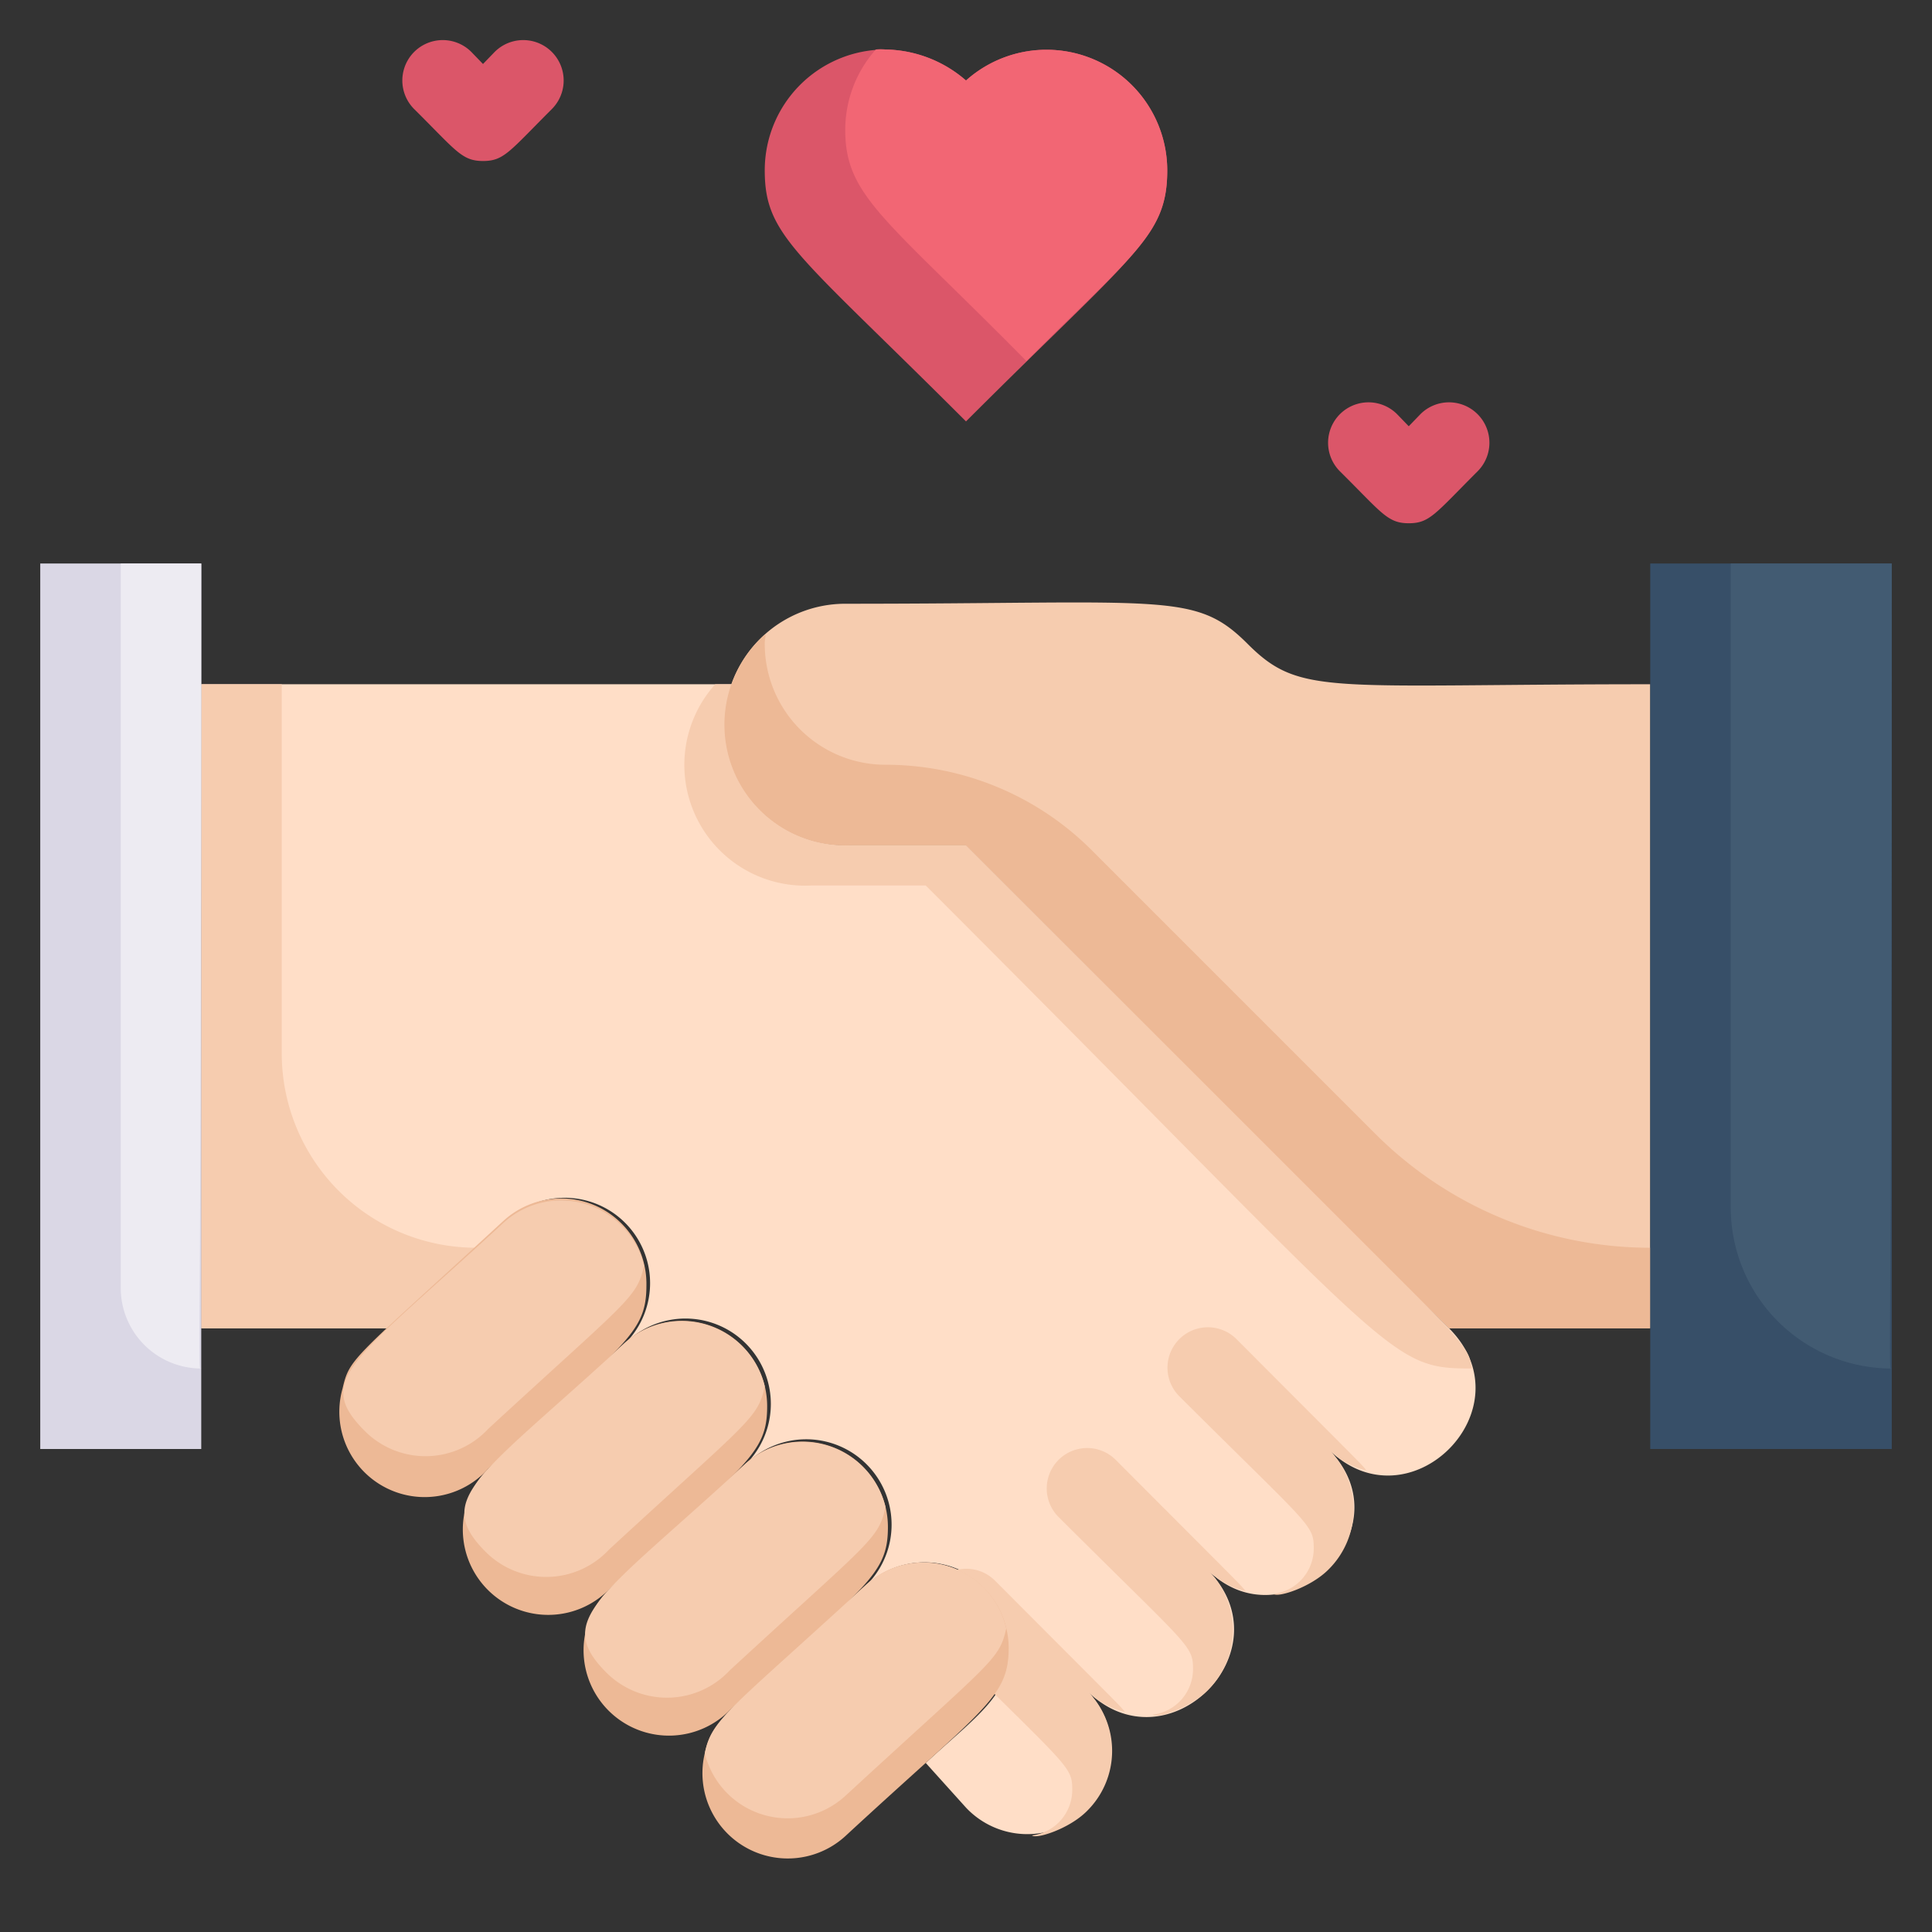
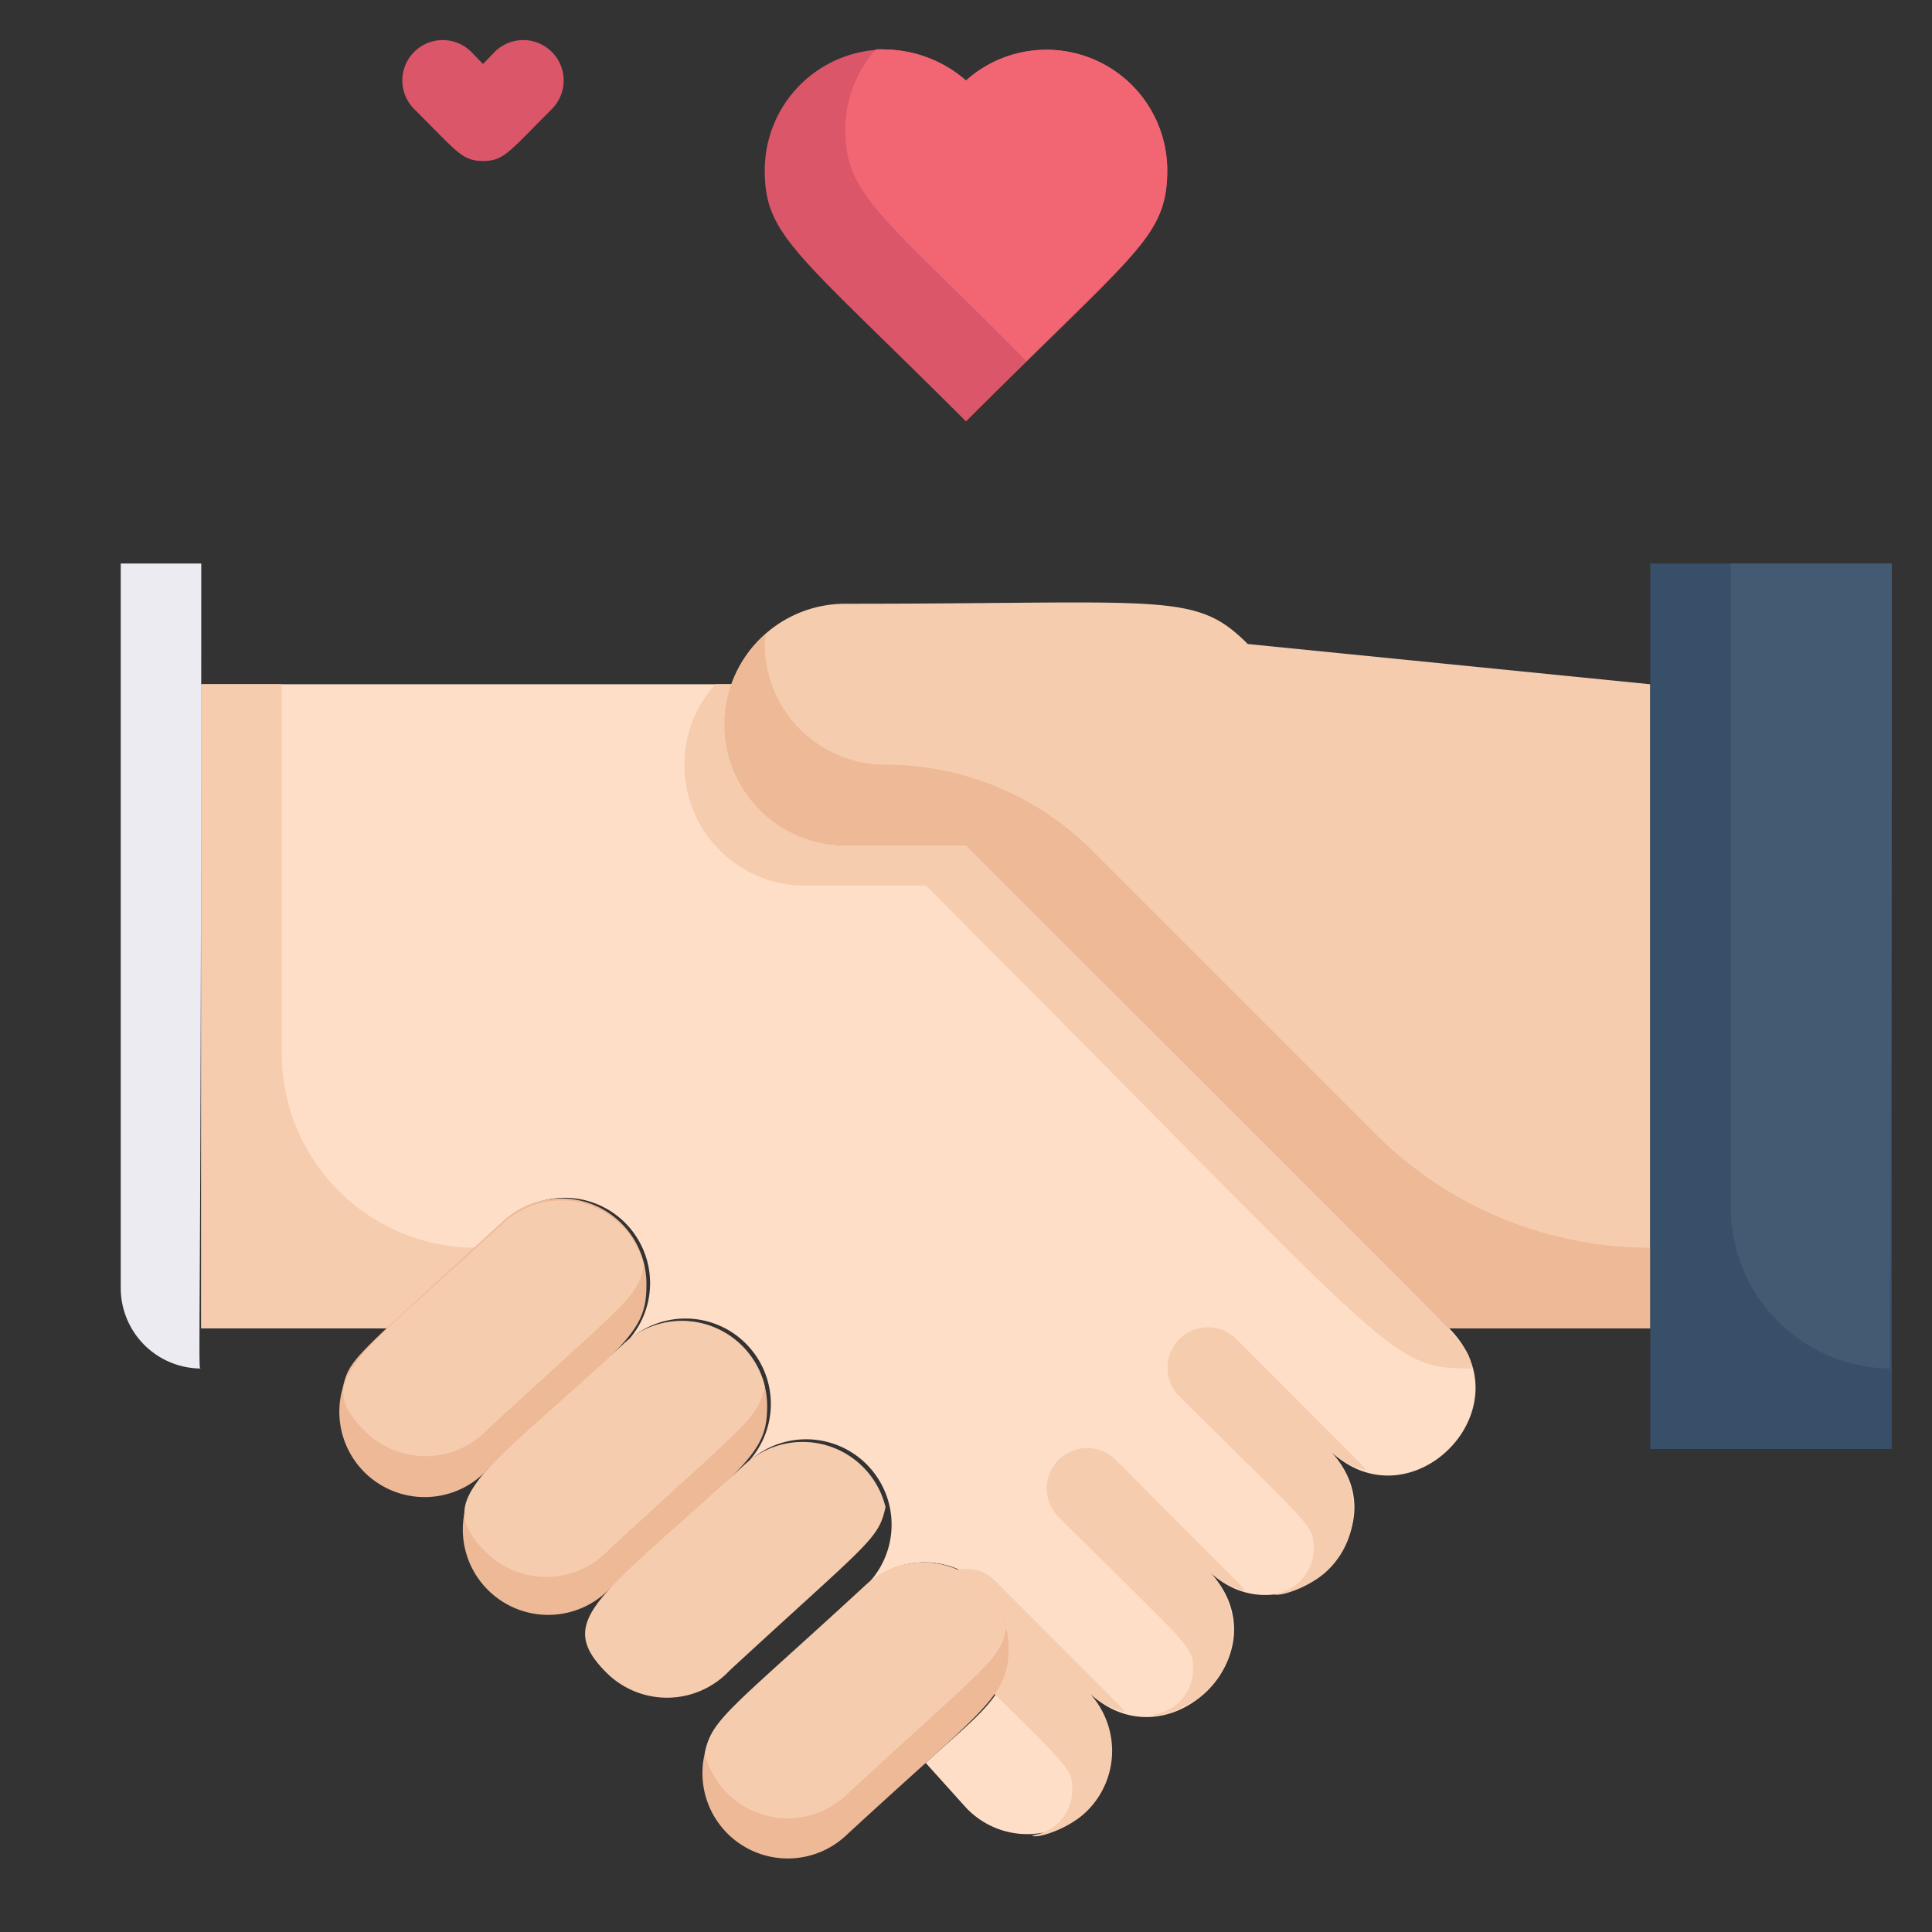
<svg xmlns="http://www.w3.org/2000/svg" viewBox="0 0 48 48">
  <rect x="0" y="0" width="48" height="48" fill="#333333" stroke="none" />
  <defs>
    <style>.cls-1{fill:#ffdec7;}.cls-2{fill:#f6ccaf;}.cls-3{fill:#edb996;}.cls-4{fill:#374f68;}.cls-5{fill:#425b72;}.cls-6{fill:#dad7e5;}.cls-7{fill:#edebf2;}.cls-8{fill:#db5669;}.cls-9{fill:#f26674;}</style>
  </defs>
  <title>Ijab Qobul</title>
  <g id="Ijab_Qobul" data-name="Ijab Qobul">
    <path class="cls-1" d="M33,36c2,2-1.08,4.92-3,3C32,41,29,44,27,42a2.09,2.09,0,1,1-3,2.91L23,43.8c1.3-1.2,2.09-1.68,2.09-2.86a2.12,2.12,0,0,0-3.56-1.56,2.12,2.12,0,0,0-3-3,2.12,2.12,0,0,0-3-3,2.12,2.12,0,0,0-3-3L9.66,33H5V17H18.18A3,3,0,0,0,21,21h3L36,33C38,35,35,38,33,36Z" />
    <path class="cls-2" d="M11.83,31,9.66,33H5V17H7v9.17A4.83,4.83,0,0,0,11.83,31Z" />
-     <path class="cls-2" d="M41,17V33H36L24,21H21a3,3,0,0,1,0-6c8,0,8.69-.31,10,1S33,17,41,17Z" />
+     <path class="cls-2" d="M41,17V33H36L24,21H21a3,3,0,0,1,0-6c8,0,8.69-.31,10,1Z" />
    <path class="cls-2" d="M36.57,34C34.46,34,34.8,33.8,23,22H20.16a3,3,0,0,1-2.39-5h.41a3,3,0,0,0,3,4H24C37,34,36.39,33.21,36.57,34Z" />
    <path class="cls-3" d="M34.17,28.17l-7-7A7.24,7.24,0,0,0,22,19a3,3,0,0,1-3-3c0-.22.09-.33-.12-.12A3,3,0,0,0,21.16,21H24L36,33h5V31A9.66,9.66,0,0,1,34.17,28.17Z" />
    <rect class="cls-4" x="41" y="14" width="6" height="22" />
    <path class="cls-5" d="M47,14c0,20.82-.1,20,0,20a4,4,0,0,1-4-4V14Z" />
-     <rect class="cls-6" x="1" y="14" width="4" height="22" />
    <path class="cls-7" d="M5,14c0,20.82-.1,20,0,20a2,2,0,0,1-2-2V14Z" />
    <path class="cls-2" d="M33,36a2.1,2.1,0,0,1,0,3c-.44.44-1.26.7-1.36.6a1.14,1.14,0,0,0,1-1.12c0-.61-.07-.53-3.34-3.79a1,1,0,0,1,1.42-1.42c3.38,3.39,3,3,3.23,3.26A1.92,1.92,0,0,1,33,36Z" />
    <path class="cls-2" d="M30,39a2.1,2.1,0,0,1,0,3c-.44.44-1.26.7-1.36.6a1.14,1.14,0,0,0,1-1.12c0-.61-.07-.53-3.34-3.79a1,1,0,0,1,1.42-1.42c3.38,3.39,3,3,3.23,3.26A1.92,1.92,0,0,1,30,39Z" />
    <path class="cls-2" d="M27,42a2.1,2.1,0,0,1,0,3c-.44.44-1.26.7-1.36.6a1.14,1.14,0,0,0,1-1.12c0-.61-.07-.53-3.34-3.79a1,1,0,0,1,1.42-1.42c3.38,3.39,3,3,3.23,3.26A1.92,1.92,0,0,1,27,42Z" />
    <path class="cls-8" d="M29,4.23c0,1.66-.83,2.07-5,6.24-4.2-4.2-5-4.6-5-6.24a3,3,0,0,1,3-3A3.12,3.12,0,0,1,24,2,3,3,0,0,1,29,4.23Z" />
    <path class="cls-9" d="M29,4.23c0,1.56-.76,2-3.5,4.74C22,5.42,21,4.88,21,3.23a3,3,0,0,1,.76-2,1,1,0,0,1,.24,0A3.12,3.12,0,0,1,24,2,3,3,0,0,1,29,4.23Z" />
-     <path class="cls-8" d="M35,13c-.53,0-.67-.26-1.71-1.29a1,1,0,0,1,1.42-1.42l.29.3.29-.3a1,1,0,0,1,1.42,1.42C35.65,12.77,35.52,13,35,13Z" />
    <path class="cls-8" d="M12,4c-.53,0-.67-.26-1.71-1.29a1,1,0,0,1,1.42-1.42l.29.3.29-.3a1,1,0,0,1,1.42,1.42C12.65,3.77,12.52,4,12,4Z" />
    <path class="cls-3" d="M16.06,31.94c0,1.21-.56,1.44-3.94,4.56a2.12,2.12,0,0,1-3.61-2c.18-.77.22-.69,4-4.17A2.12,2.12,0,0,1,16.06,31.94Z" />
    <path class="cls-2" d="M16,31.44c-.17.81-.4.86-3.87,4.06a2.13,2.13,0,0,1-3.06.06c-1.3-1.3-.3-1.73,3.44-5.18A2.12,2.12,0,0,1,16,31.44Z" />
    <path class="cls-3" d="M19.06,34.94c0,1.21-.56,1.44-3.94,4.56a2.12,2.12,0,1,1-3-3l3.38-3.12A2.12,2.12,0,0,1,19.06,34.94Z" />
    <path class="cls-2" d="M19,34.44c-.17.81-.4.86-3.87,4.06a2.13,2.13,0,0,1-3.06.06c-1.34-1.34-.14-1.88,3.44-5.18A2.12,2.12,0,0,1,19,34.44Z" />
-     <path class="cls-3" d="M22.06,37.94c0,1.21-.56,1.44-3.94,4.56a2.12,2.12,0,1,1-3-3l3.38-3.12A2.12,2.12,0,0,1,22.06,37.94Z" />
    <path class="cls-2" d="M22,37.44c-.17.81-.4.86-3.87,4.06a2.13,2.13,0,0,1-3.06.06c-1.34-1.34-.14-1.88,3.44-5.18A2.12,2.12,0,0,1,22,37.44Z" />
    <path class="cls-3" d="M25.06,40.94c0,1.24-.61,1.49-4.06,4.68a2.12,2.12,0,0,1-3.49-2.06c.18-.86.58-1,4-4.18A2.12,2.12,0,0,1,25.06,40.94Z" />
    <path class="cls-2" d="M25,40.46c-.18.79-.32.77-4,4.16a2.12,2.12,0,0,1-3.49-1.06c.18-.87.62-1.07,4-4.18A2.11,2.11,0,0,1,25,40.46Z" />
  </g>
</svg>